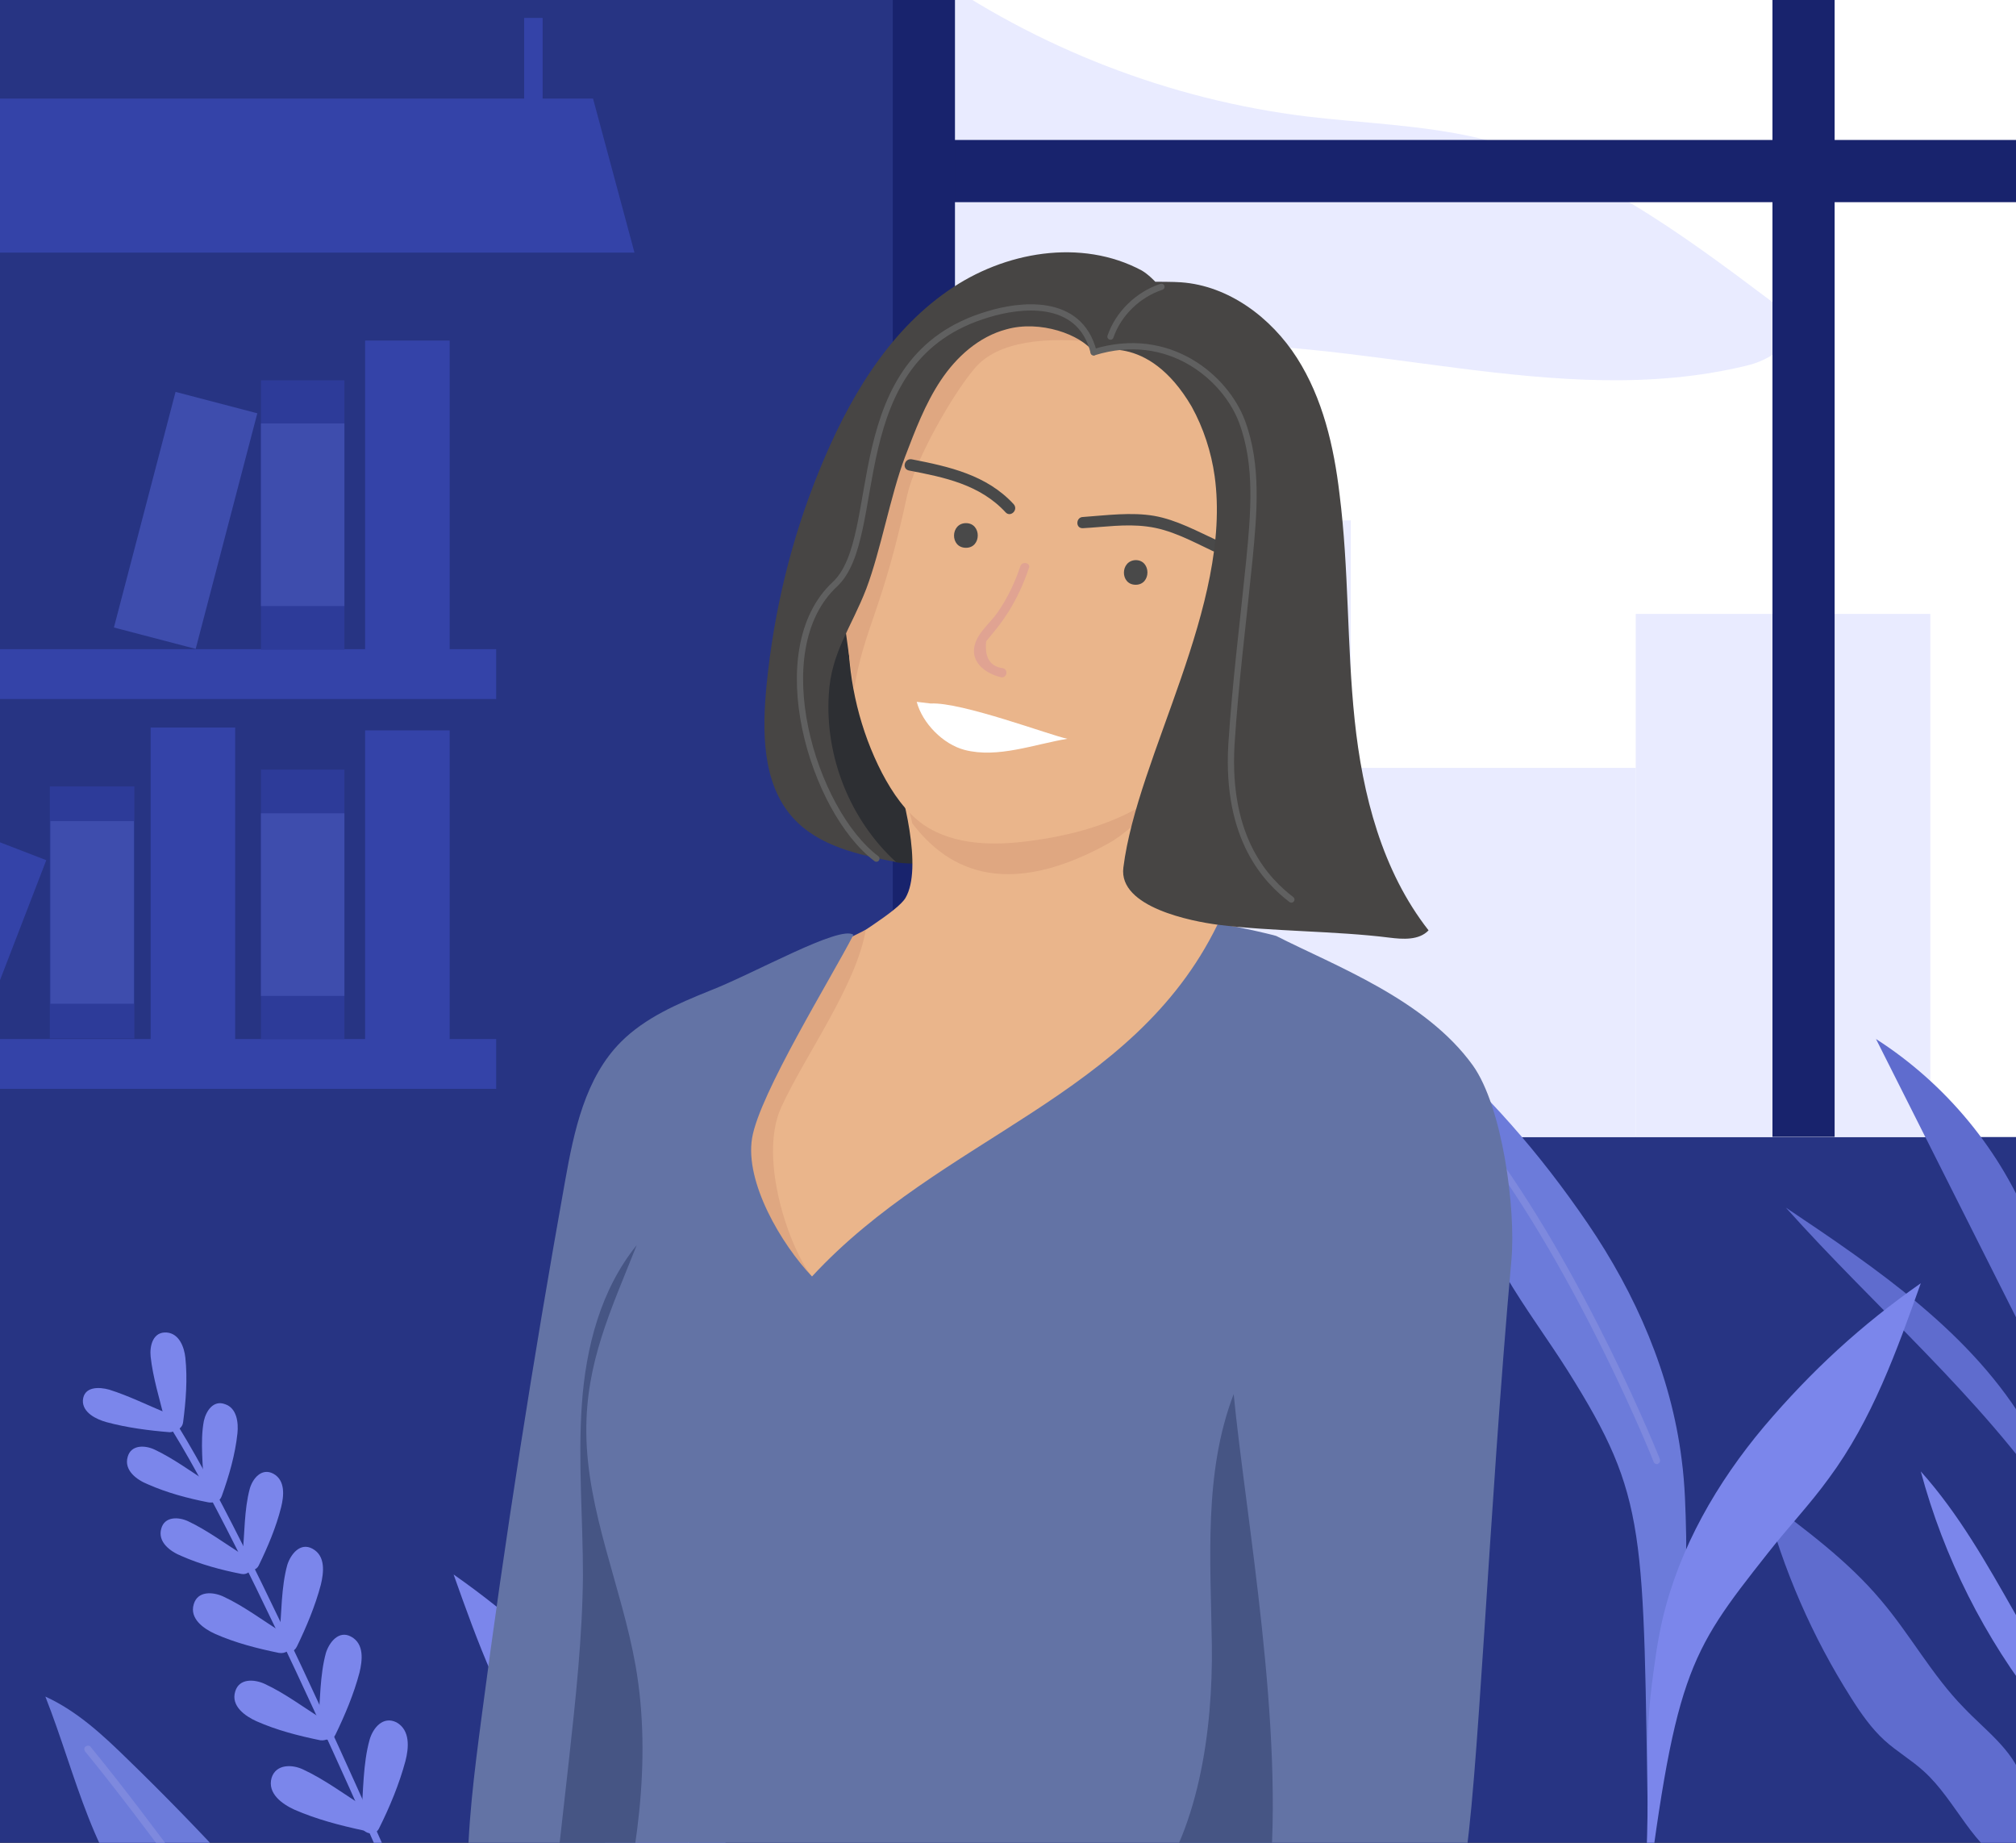
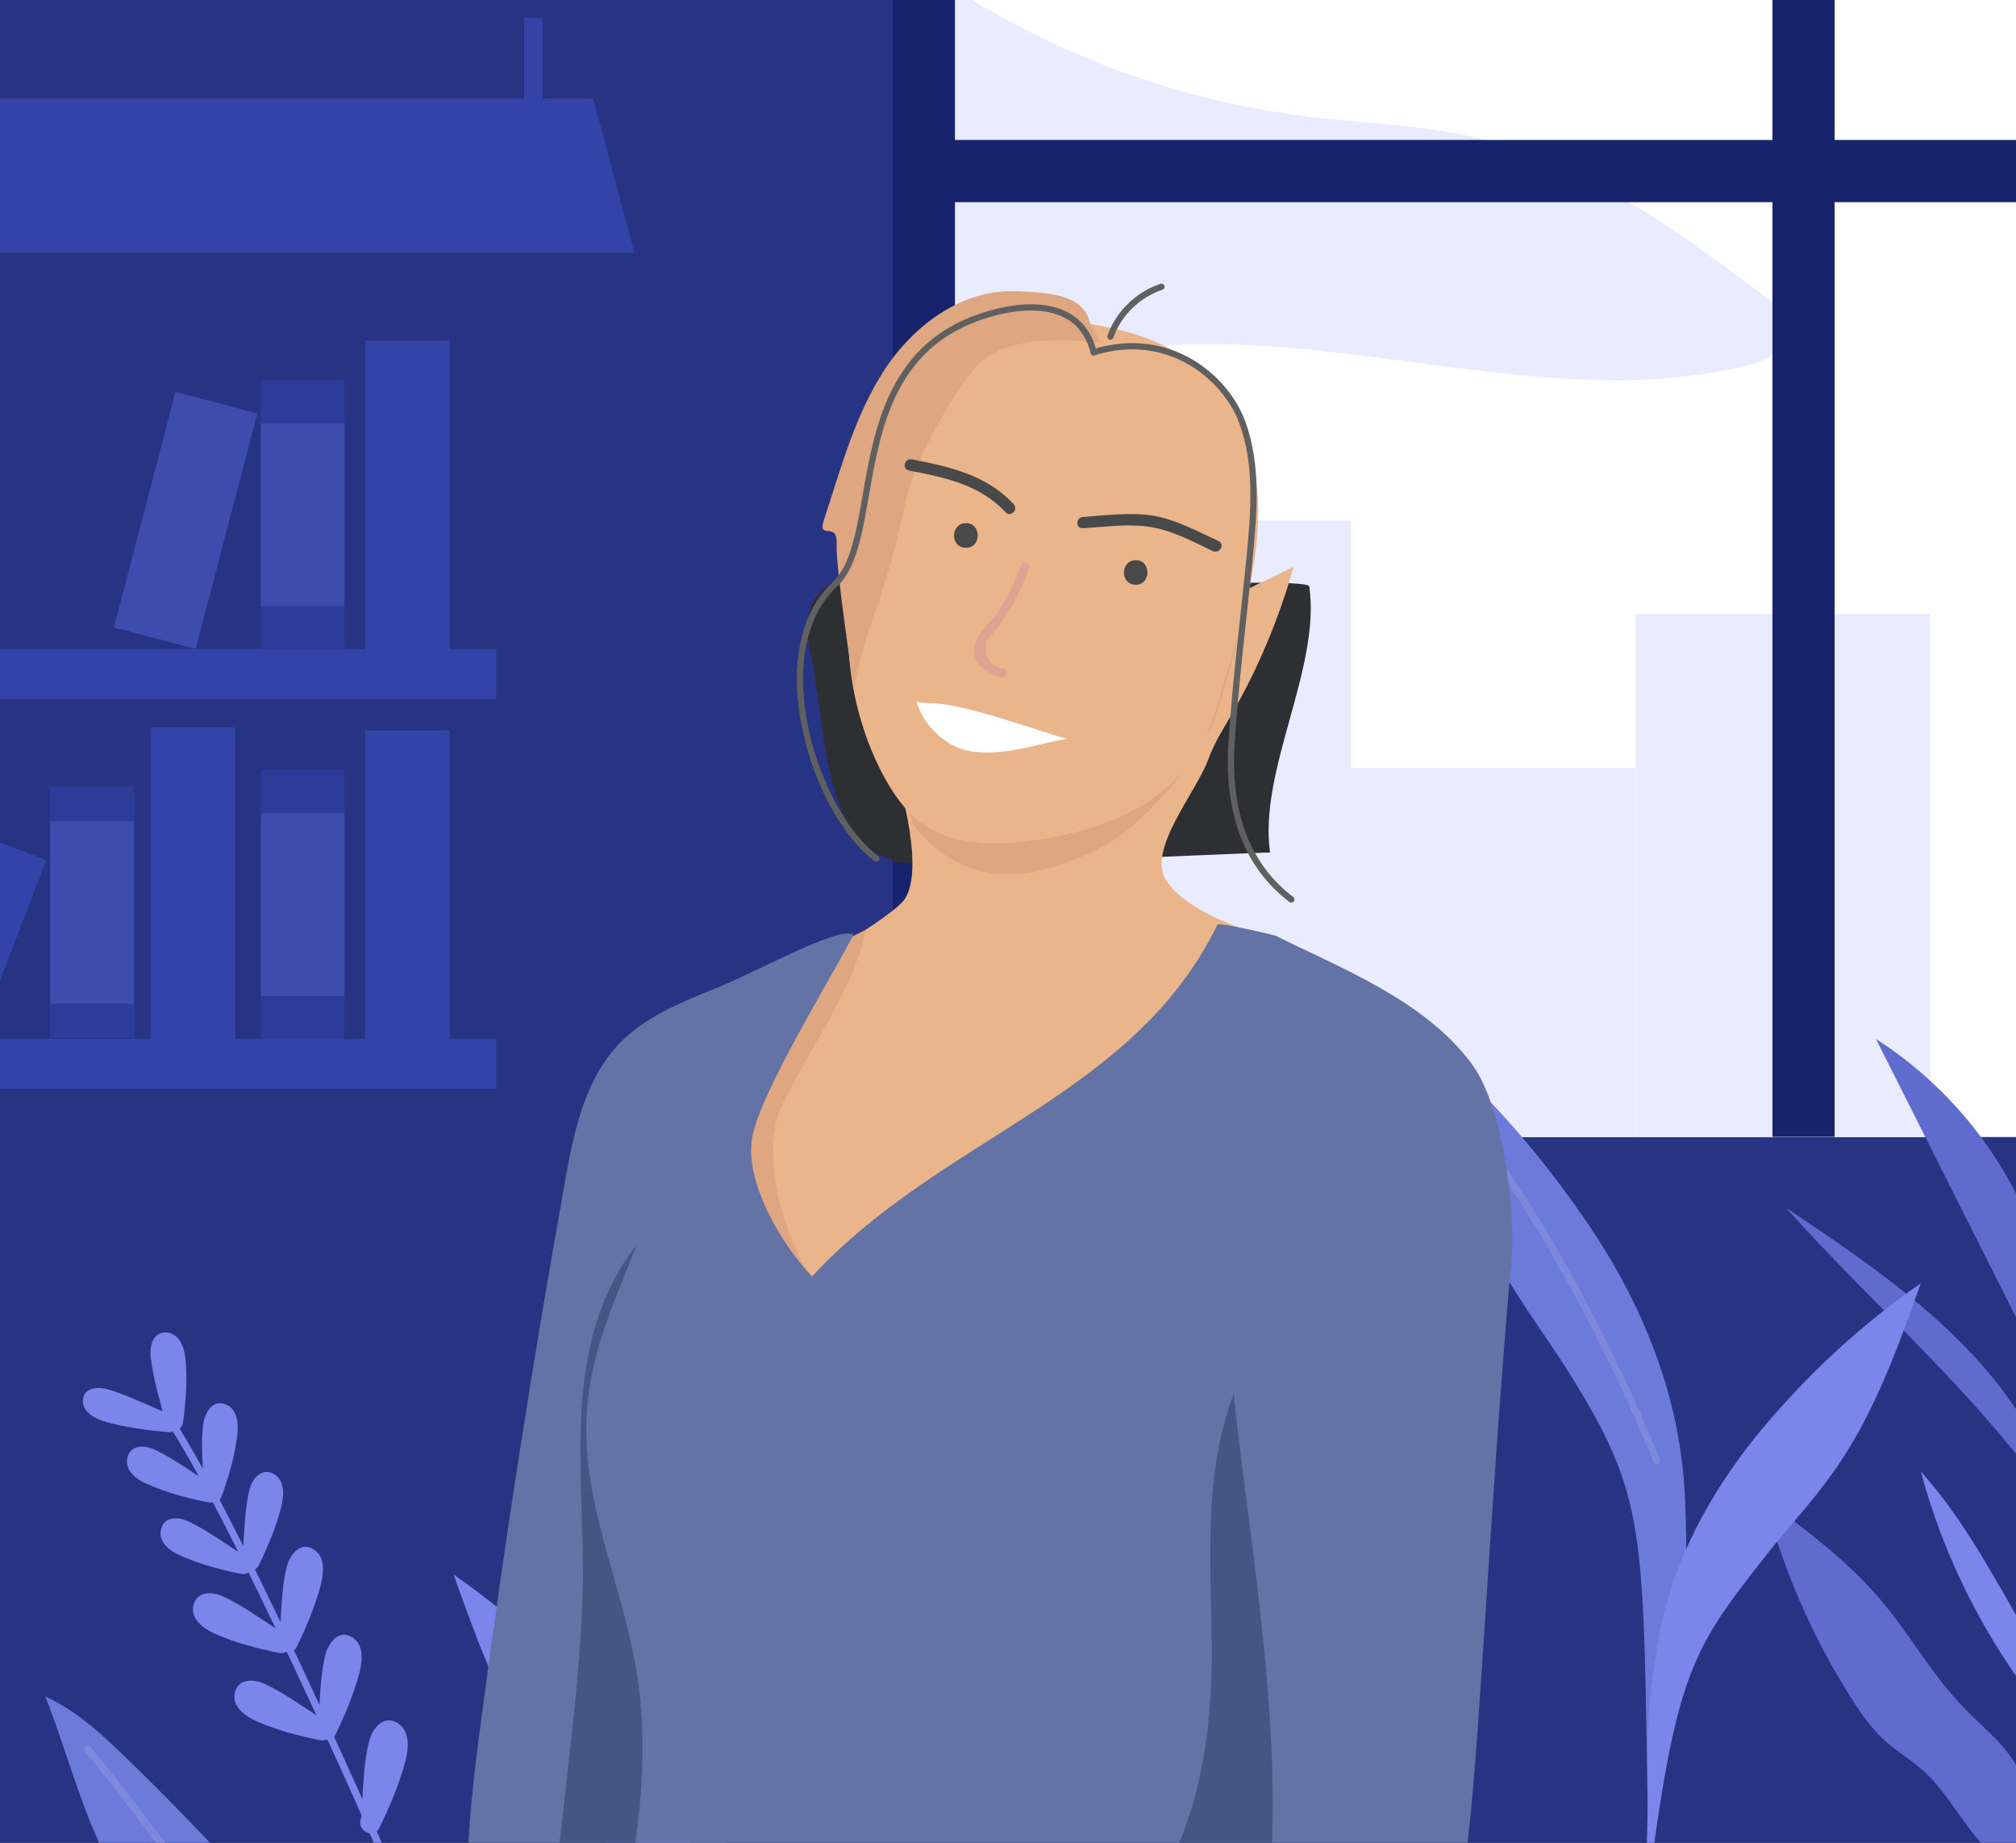
<svg xmlns="http://www.w3.org/2000/svg" xmlns:xlink="http://www.w3.org/1999/xlink" version="1.1" id="Слой_1" x="0px" y="0px" width="360px" height="329px" viewBox="0 0 360 329" style="enable-background:new 0 0 360 329;" xml:space="preserve">
  <rect x="0" y="0" width="360" height="329" fill="#333333" stroke="none" />
  <style type="text/css">
	.st0{fill:#6C7BDA;}
	.st1{fill:#7E89DE;}
	.st2{clip-path:url(#SVGID_2_);}
	.st3{fill:none;}
	.st4{clip-path:url(#SVGID_4_);}
	.st5{fill:#273483;}
	.st6{fill:#3443A8;}
	.st7{fill:#3E4DAD;}
	.st8{fill:#2D3B99;}
	.st9{fill:#7B86EB;}
	.st10{fill:#5F6CCE;}
	.st11{fill:#FFFFFF;}
	.st12{fill:#E9EBFF;}
	.st13{fill:#18236D;}
	.st14{fill:#F3F4FF;}
	.st15{fill:#EAB58B;}
	.st16{fill:#D99F79;}
	.st17{fill:#474544;}
	.st18{fill:#E59A8E;}
	.st19{clip-path:url(#SVGID_6_);}
	.st20{clip-path:url(#SVGID_8_);}
	.st21{fill:#2B2E33;}
	.st22{fill:#E0A392;}
	.st23{fill:#3F4247;}
	.st24{fill:#2D2F33;}
	.st25{clip-path:url(#SVGID_10_);}
	.st26{clip-path:url(#SVGID_12_);}
	.st27{fill:#9F7C6E;}
	.st28{fill:#494949;}
	.st29{fill:#E8AC99;}
	.st30{fill:#E8E8ED;}
	.st31{fill:#D7D7DB;}
	.st32{clip-path:url(#SVGID_14_);}
	.st33{clip-path:url(#SVGID_16_);}
	.st34{fill:#414C84;}
	.st35{fill:#8190F9;}
	.st36{clip-path:url(#SVGID_18_);}
	.st37{clip-path:url(#SVGID_20_);}
	.st38{fill:#DFA781;}
	.st39{fill:#6373A5;}
	.st40{fill:#465584;}
	.st41{fill:none;stroke:#606060;stroke-width:1.113;stroke-linecap:round;stroke-miterlimit:10;}
	.st42{fill:none;stroke:#E8EAEF;stroke-width:0.809;stroke-miterlimit:10;}
	.st43{fill:#DBE2E7;}
	.st44{fill:#EAB38A;}
	.st45{fill:#DBDFE4;}
	.st46{fill:#5F72CC;}
	.st47{fill:#F3F3F3;}
	.st48{opacity:0.24;}
	.st49{fill:#BFBFBF;}
	
		.st50{fill:none;stroke:#9AB1F9;stroke-width:0.809;stroke-linecap:round;stroke-linejoin:round;stroke-miterlimit:10;stroke-dasharray:4.045,4.045,0,0;}
	.st51{fill:none;stroke:#C9D2FA;stroke-width:0.809;stroke-miterlimit:10;stroke-dasharray:4.045,4.045,0,0;}
	.st52{fill:none;stroke:#FFFFFF;stroke-width:1.239;stroke-linecap:round;stroke-linejoin:round;stroke-miterlimit:10;}
	.st53{fill:#5C5CE8;}
	.st54{fill:#E9E9E9;}
	.st55{fill:#E4E7F0;}
	.st56{fill:#E8EAEF;}
	.st57{fill:none;stroke:#E4E7F0;stroke-width:5.663;stroke-miterlimit:10;}
	.st58{fill:none;stroke:#8190F9;stroke-width:5.663;stroke-linecap:round;stroke-linejoin:round;stroke-miterlimit:10;}
	.st59{fill:none;stroke:#8EAEF9;stroke-width:5.663;stroke-linecap:round;stroke-linejoin:round;stroke-miterlimit:10;}
	.st60{fill:none;stroke:#C9D2FA;stroke-width:5.663;stroke-linecap:round;stroke-linejoin:round;stroke-miterlimit:10;}
	.st61{fill:#8EAEF9;}
	.st62{fill:#C9D2FA;}
	.st63{fill-rule:evenodd;clip-rule:evenodd;fill:#C9D2FA;}
	.st64{fill-rule:evenodd;clip-rule:evenodd;fill:#FFFFFF;}
	.st65{fill:#FFFFFF;stroke:#C9D2FA;stroke-width:0.809;stroke-miterlimit:10;}
	.st66{fill:none;stroke:#8190F9;stroke-width:3;stroke-linecap:round;stroke-linejoin:round;stroke-miterlimit:10;}
	.st67{fill:#D6D6DB;}
	.st68{fill:#E8A981;}
	.st69{fill:#E3E6E9;}
	.st70{fill:#BB5882;}
	.st71{fill:#F0CE60;}
	.st72{fill:#E0BA4A;}
	.st73{opacity:0.5;fill:#FFFFFF;}
	.st74{fill:#DC595D;}
	.st75{fill:#384374;}
	.st76{fill:#2F3A63;}
	.st77{fill:none;stroke:#E8EAEF;stroke-width:0.864;stroke-miterlimit:10;}
	.st78{fill:url(#SVGID_21_);}
	
		.st79{fill:none;stroke:#9AB1F9;stroke-width:0.864;stroke-linecap:round;stroke-linejoin:round;stroke-miterlimit:10;stroke-dasharray:4.321,4.321,0,0;}
	.st80{fill:url(#SVGID_22_);}
	.st81{fill:#9AB1F9;}
	.st82{fill:#FAF7F7;}
	.st83{fill:#B2DE7C;}
	.st84{fill:none;stroke:#FFFFFF;stroke-width:0.895;stroke-linecap:round;stroke-linejoin:round;stroke-miterlimit:10;}
	.st85{fill:#302F2F;}
	.st86{fill-rule:evenodd;clip-rule:evenodd;fill:none;stroke:#FFFFFF;stroke-miterlimit:10;}
	.st87{fill:none;stroke:url(#SVGID_23_);stroke-width:0.809;stroke-miterlimit:10;}
	.st88{fill:none;stroke:url(#SVGID_24_);stroke-width:0.809;stroke-miterlimit:10;}
	.st89{fill:none;stroke:#FFFFFF;stroke-miterlimit:10;}
	.st90{fill:#FFFFFF;stroke:#8190F9;stroke-width:0.593;stroke-miterlimit:10;}
	.st91{fill:#464A4F;}
	.st92{fill:#917E66;}
	.st93{fill:#50545B;}
	.st94{fill:#EDEFF4;}
	.st95{fill:#D1D6E3;}
	.st96{fill:#A2B6FF;}
	.st97{fill:#F0F0F2;}
	.st98{fill:none;stroke:#474544;stroke-width:0.75;stroke-linecap:round;stroke-linejoin:round;stroke-miterlimit:10;}
	.st99{clip-path:url(#SVGID_26_);}
	.st100{fill:none;stroke:#7E89DE;stroke-linecap:round;stroke-linejoin:round;stroke-miterlimit:10;}
	.st101{fill:none;stroke:#7B86EB;stroke-linecap:round;stroke-linejoin:round;stroke-miterlimit:10;}
	.st102{fill:#262E54;}
	.st103{fill:#FFC9BC;}
	.st104{fill:none;stroke:#E59A8E;stroke-linecap:round;stroke-linejoin:round;stroke-miterlimit:10;}
	.st105{fill:#D7ECF7;}
	.st106{fill:none;stroke:#262E54;stroke-width:0.642;stroke-miterlimit:10;}
	.st107{fill:#C88061;}
	.st108{fill:none;stroke:#3C88D4;stroke-width:0.642;stroke-linecap:round;stroke-linejoin:round;stroke-miterlimit:10;}
	.st109{fill:#EDB2A6;}
	.st110{fill:#E8AC84;}
	.st111{fill:#F2B890;}
	.st112{fill:#CF9875;}
	.st113{fill:#DE9D92;}
	.st114{fill:#52A1FF;}
	.st115{fill:#D2D8FB;}
	.st116{clip-path:url(#SVGID_28_);}
	.st117{clip-path:url(#SVGID_30_);}
	.st118{opacity:8.000000e-02;}
	.st119{fill:#3E4E75;}
	.st120{clip-path:url(#SVGID_32_);}
	.st121{clip-path:url(#SVGID_34_);}
	.st122{clip-path:url(#SVGID_36_);}
	.st123{clip-path:url(#SVGID_38_);}
	.st124{fill:#775B52;}
	.st125{fill:#8E6B5F;}
	.st126{fill:none;stroke:#B79B91;stroke-width:0.75;stroke-linecap:round;stroke-miterlimit:10;}
	.st127{clip-path:url(#SVGID_40_);}
	.st128{clip-path:url(#SVGID_42_);}
	.st129{fill:#8E6F64;}
	.st130{fill:#B79B91;}
	.st131{fill:none;stroke:#FFFFFF;stroke-width:2.005;stroke-linecap:round;stroke-linejoin:round;stroke-miterlimit:10;}
	.st132{fill:#DDA57F;}
	.st133{fill:#483D51;}
	.st134{fill:#F1A194;}
	.st135{fill:#3889B9;}
	.st136{fill:#4D4DCE;}
	.st137{fill:#97A4F2;}
	.st138{clip-path:url(#SVGID_44_);}
	.st139{clip-path:url(#SVGID_46_);}
	.st140{fill:#606060;}
	.st141{fill:#686665;}
	.st142{fill:#C6C6CE;}
	.st143{clip-path:url(#SVGID_48_);}
	.st144{clip-path:url(#SVGID_50_);}
	.st145{fill:#3A3938;}
	.st146{fill:#2D2D2D;}
	.st147{clip-path:url(#SVGID_52_);}
	.st148{fill:none;stroke:#C4947A;stroke-linecap:round;stroke-miterlimit:10;}
	.st149{clip-path:url(#SVGID_52_);fill:none;stroke:#C4947A;stroke-linecap:round;stroke-miterlimit:10;}
	.st150{fill:none;stroke:#C4947A;stroke-width:0.872;stroke-linecap:round;stroke-miterlimit:10;}
	.st151{fill:#C4947A;}
</style>
  <g>
    <defs>
      <rect id="SVGID_17_" width="360" height="330.6" />
    </defs>
    <clipPath id="SVGID_2_">
      <use xlink:href="#SVGID_17_" style="overflow:visible;" />
    </clipPath>
    <g class="st2">
      <rect x="-106.9" y="-86.3" class="st3" width="466.9" height="426.7" />
      <g>
        <defs>
          <path id="SVGID_19_" d="M89.3-86h272.4v426.2h-582.4c0,0,69.4-8.5,102.7-75.5S-33.8,64.1-8.6,13.5C30.8-65.8,89.3-86,89.3-86z" />
        </defs>
        <clipPath id="SVGID_4_">
          <use xlink:href="#SVGID_19_" style="overflow:visible;" />
        </clipPath>
        <g class="st4">
          <path class="st5" d="M97.9-86h263.8v426.2h-582.4c0,0,69.4-8.5,102.7-75.5S-34,56.1-3.6,0.9C44.4-86.3,97.9-86,97.9-86z" />
          <g>
            <rect x="-0.4" y="115.9" class="st6" width="89" height="8.9" />
            <rect x="65.2" y="60.8" class="st6" width="15.1" height="57" />
            <rect x="25.6" y="71.2" transform="matrix(0.967 0.253 -0.253 0.967 24.606 -5.36)" class="st7" width="15.1" height="43.5" />
            <rect x="46.6" y="67.9" class="st8" width="14.9" height="48.1" />
            <rect x="46.6" y="75.6" class="st7" width="14.9" height="32.6" />
            <rect x="-32.5" y="185.5" class="st6" width="121.1" height="8.9" />
            <rect x="65.2" y="130.4" class="st6" width="15.1" height="57" />
            <rect x="26.9" y="129.9" class="st6" width="15.1" height="57" />
            <rect x="8.9" y="140.4" class="st8" width="15.1" height="45" />
            <rect x="-12.5" y="149.7" transform="matrix(0.933 0.36 -0.36 0.933 59.731 12.967)" class="st6" width="15.1" height="34.3" />
            <rect x="46.6" y="137.4" class="st8" width="14.9" height="48.1" />
            <rect x="46.6" y="145.2" class="st7" width="14.9" height="32.6" />
            <rect x="9" y="146.6" class="st7" width="14.9" height="32.6" />
          </g>
          <g>
            <g>
              <g>
                <path class="st0" d="M48,343.5c-0.9-3.9-3.6-7-6.3-10c-6.1-6.6-12.3-13-18.8-19.3c-4.5-4.4-9.1-8.7-14.8-11.3         c2.8,7.1,4.9,14.5,7.7,21.6s6.4,14,11.8,19.4" />
              </g>
              <path class="st1" d="M42,347.9c-0.2,0-0.4-0.1-0.5-0.3c-0.2-0.2-15.7-22-26.3-34.9c-0.2-0.3-0.2-0.7,0.1-0.9        c0.3-0.2,0.7-0.2,0.9,0.1c10.7,13,26.2,34.8,26.4,35c0.2,0.3,0.1,0.7-0.1,0.9C42.2,347.8,42.1,347.9,42,347.9z" />
            </g>
            <g>
              <g>
                <path class="st0" d="M169.9,237.2c-11.5,10-20.8,20.6-29.4,33.2s-14.9,27-16.8,42.2c-0.6,4.5-0.7,9.1-0.8,13.6         c-0.3,16.3,2.1,17.2,3.6,52.3c0.9-54.7,3.2-58.9,17.5-81.7c3.6-5.7,7.7-11.2,11.1-17C162.8,266.7,166.4,251.8,169.9,237.2" />
              </g>
              <g>
                <path class="st9" d="M81,281.1c10.7,7.5,19.5,15.6,28,25.6c8.4,10,15.1,21.6,18.1,34.3c0.9,3.8,1.4,7.7,1.9,11.5         c1.7,13.8-0.2,14.8,1.7,44.8c-5.7-46.4-8-49.8-22.3-67.9c-3.6-4.6-7.6-8.8-11-13.5C89.7,305.5,85.3,293.2,81,281.1" />
              </g>
            </g>
            <g>
              <path class="st9" d="M73,342.3c-0.2,0-0.5-0.1-0.6-0.4c-0.3-0.7-28.7-66.8-42.9-88.5c-0.2-0.3-0.1-0.7,0.2-0.9        c0.3-0.2,0.7-0.1,0.9,0.2c14.2,21.8,42.7,88,43,88.6c0.1,0.3,0,0.7-0.3,0.8C73.2,342.3,73.1,342.3,73,342.3z" />
              <path class="st9" d="M67.7,326.4c1.9-3.8,3.6-7.9,4.7-12c0.6-2.3,0.9-5.5-1.6-6.9c-2.4-1.2-4.2,1-4.8,3.1        c-1.2,4.3-1.1,9.2-1.5,13.7c-0.2,2.4,3.5,2.3,3.7,0c0.2-2.1,0.4-4.3,0.7-6.4c0-0.4,0.5-5.4,0.2-5.3c-0.5,0.2-1.3,4.3-1.6,5        c-0.9,2.4-1.9,4.7-3,7C63.5,326.7,66.7,328.5,67.7,326.4L67.7,326.4z" />
              <path class="st9" d="M59.9,309.7c1.7-3.5,3.3-7.3,4.3-11.1c0.5-2.1,0.9-5.1-1.5-6.4c-2.2-1.2-3.9,1-4.5,2.9        c-1.1,4-1,8.6-1.4,12.6c-0.2,2.2,3.2,2.2,3.4,0c0.2-2,0.4-4,0.6-6c0-0.4,0.5-5,0.2-4.9c-0.5,0.2-1.2,4-1.4,4.6        c-0.8,2.2-1.7,4.3-2.7,6.5C56,310,59,311.7,59.9,309.7L59.9,309.7z" />
              <path class="st9" d="M53,294c1.7-3.5,3.3-7.3,4.3-11.1c0.5-2.1,0.9-5.1-1.5-6.4c-2.2-1.2-3.9,1-4.5,2.9c-1.1,4-1,8.6-1.4,12.6        c-0.2,2.2,3.2,2.2,3.4,0c0.2-2,0.4-4,0.6-6c0-0.4,0.5-5,0.2-4.9c-0.5,0.2-1.2,4-1.4,4.6c-0.8,2.2-1.7,4.3-2.7,6.5        C49.1,294.3,52,296,53,294L53,294z" />
              <path class="st9" d="M46.2,279.5c1.6-3.3,3.1-6.8,4-10.4c0.5-2,0.8-4.8-1.4-6c-2.1-1.1-3.7,0.9-4.2,2.7c-1,3.7-0.9,8-1.3,11.9        c-0.2,2.1,3,2,3.2,0c0.2-1.9,0.4-3.7,0.6-5.6c0-0.4,0.5-4.7,0.2-4.6c-0.4,0.1-1.1,3.7-1.3,4.3c-0.7,2.1-1.6,4.1-2.6,6.1        C42.5,279.7,45.3,281.3,46.2,279.5L46.2,279.5z" />
              <path class="st9" d="M32.7,253.9c0.5-3.8,0.8-7.7,0.4-11.5c-0.2-1.9-1.1-4.3-3.3-4.5c-2.5-0.2-3.1,2.4-2.9,4.3        c0.4,3.7,1.6,7.6,2.5,11.2c0.5,2,3.5,1.2,3.1-0.9c-0.4-1.8-0.8-3.7-1.2-5.5c-0.2-1.1-0.4-2.2-0.7-3.3        c-0.1-0.4-0.2-0.7-0.2-1.1c-0.4-0.8-0.5-0.8-0.3,0c-0.4,1.4,0.1,3.9,0.1,5.4c-0.1,2-0.3,3.9-0.5,5.9        C29.2,255.9,32.5,255.9,32.7,253.9L32.7,253.9z" />
              <path class="st9" d="M30.3,252.6c-2.4-0.2-4.7-0.5-7-0.9c-0.9-0.2-1.8-0.3-2.6-0.6c-0.5-0.1-2.6-1.1-2.2-0.4        c0.7,1.1,3.6,1.7,4.8,2.2c1.9,0.8,3.8,1.5,5.7,2.3c1.8,0.7,2.6-2.2,0.8-2.9c-3.4-1.4-6.8-3.1-10.3-4.2        c-1.8-0.5-4.5-0.6-4.7,1.9c-0.1,2.2,2.4,3.4,4.2,3.9c3.7,1,7.6,1.5,11.3,1.8C32.2,255.7,32.2,252.7,30.3,252.6L30.3,252.6z" />
-               <path class="st9" d="M66,323.3c-2.2-0.5-4.4-1-6.6-1.7c-2.3-0.7-4.7-2.1-7-2.5c-1.3-0.2,1.4,0.9,1.7,1.1c1,0.6,2,1.2,3,1.8        c2.1,1.3,4.3,2.7,6.4,4c2,1.3,3.9-1.9,1.9-3.2c-3.7-2.3-7.4-5.1-11.3-6.9c-1.9-0.9-4.8-1-5.6,1.5c-0.8,2.8,1.9,4.7,4.1,5.7        c3.9,1.7,8.1,2.8,12.3,3.7C67.4,327.4,68.3,323.8,66,323.3L66,323.3z" />
              <path class="st9" d="M58.4,307.3c-2-0.4-4.1-0.9-6.1-1.5c-2.1-0.6-4.3-1.9-6.5-2.3c-1.2-0.2,1.3,0.9,1.6,1.1        c0.9,0.6,1.8,1.1,2.7,1.7c2,1.2,4,2.5,5.9,3.7c1.9,1.2,3.6-1.8,1.7-3c-3.4-2.1-6.8-4.7-10.5-6.4c-1.8-0.8-4.5-1-5.2,1.4        c-0.8,2.6,1.8,4.4,3.8,5.3c3.6,1.6,7.5,2.6,11.4,3.4C59.6,311,60.5,307.7,58.4,307.3L58.4,307.3z" />
              <path class="st9" d="M51,291.7c-2-0.4-4.1-0.9-6.1-1.5c-2.1-0.6-4.3-1.9-6.5-2.3c-1.2-0.2,1.3,0.9,1.6,1.1        c0.9,0.6,1.8,1.1,2.7,1.7c2,1.2,4,2.5,5.9,3.7c1.9,1.2,3.6-1.8,1.7-3c-3.4-2.1-6.8-4.7-10.5-6.4c-1.8-0.8-4.5-1-5.2,1.4        c-0.8,2.6,1.8,4.4,3.8,5.3c3.6,1.6,7.5,2.6,11.4,3.4C52.2,295.5,53.1,292.2,51,291.7L51,291.7z" />
              <path class="st9" d="M43.9,277.9c-1.9-0.4-3.8-0.9-5.7-1.4c-2-0.6-4.1-1.8-6.1-2.2c-1.2-0.2,1.2,0.8,1.5,1        c0.9,0.5,1.7,1.1,2.6,1.6c1.9,1.2,3.7,2.3,5.6,3.5c1.8,1.1,3.4-1.7,1.6-2.8c-3.2-2-6.4-4.4-9.8-6c-1.7-0.8-4.2-0.9-4.8,1.3        c-0.7,2.4,1.6,4.1,3.6,4.9c3.4,1.5,7.1,2.5,10.7,3.2C45.1,281.4,45.9,278.3,43.9,277.9L43.9,277.9z" />
              <path class="st9" d="M37.9,265.1c-1.9-0.4-3.8-0.9-5.7-1.4c-2-0.6-4.1-1.8-6.1-2.2c-1.2-0.2,1.2,0.8,1.5,1        c0.9,0.5,1.7,1.1,2.6,1.6c1.9,1.2,3.7,2.3,5.6,3.5c1.8,1.1,3.4-1.7,1.6-2.8c-3.2-2-6.4-4.4-9.8-6c-1.7-0.8-4.2-0.9-4.8,1.3        c-0.7,2.4,1.6,4.1,3.6,4.9c3.4,1.5,7.1,2.5,10.7,3.2C39,268.7,39.9,265.6,37.9,265.1L37.9,265.1z" />
              <path class="st9" d="M39.6,267.1c1.3-3.6,2.4-7.4,2.8-11.2c0.2-1.9-0.1-4.5-2.2-5.2c-2.1-0.8-3.4,1.2-3.8,3        c-0.7,3.7-0.1,8.2,0,12c0,2.1,3.2,2.1,3.2,0c0-1.4,0.2-10.9-0.4-11c0.4,0-2.5,10.6-2.8,11.5C35.8,268.2,38.9,269.1,39.6,267.1        L39.6,267.1z" />
            </g>
            <g>
              <g>
                <path class="st9" d="M364.5,298.3c-0.9-3.7-2.8-7-4.7-10.3c-5-8.8-10-17.7-16.8-25.3c4.1,15.3,11.4,29.8,21.3,42.3         c-0.5-2.7-1.1-5.5-1.6-8.2" />
              </g>
              <g>
                <path class="st10" d="M361.1,317.5c-1.8-5.2-6.6-8.6-10.4-12.6c-5.7-5.8-9.6-13.1-14.9-19.3c-5.9-7-13.4-12.5-20.7-18         c3.3,12.6,8.5,24.6,15.5,35.6c1.7,2.7,3.6,5.4,5.9,7.5c2.2,2,4.8,3.5,7,5.5c5.9,5.3,8.8,14,16,17.2         c1.7-6.1,2.2-12.5,1.5-18.7" />
              </g>
            </g>
          </g>
          <rect x="166.8" y="-86.9" class="st11" width="198.9" height="289.9" />
          <rect x="167.4" y="92.9" class="st12" width="73.8" height="109.9" />
          <rect x="241.2" y="137.1" class="st12" width="50.9" height="65.9" />
          <rect x="292.1" y="109.6" class="st12" width="52.6" height="93.4" />
          <g>
            <path class="st12" d="M165.1-5.6c20.1,14.2,43.8,23.4,68.3,26.4c10.1,1.2,20.4,1.5,30.4,3.8c19.6,4.6,36.3,17,52.4,29.1       c1.4,1,2.9,2.2,3.3,3.9c1.1,3.9-3.7,6.8-7.7,7.7c-33.8,8.2-69.1-5.9-103.8-3.6c-5.4,0.4-10.8,1.1-16.1,0.5       c-6.3-0.7-12.2-3.1-18-5.6c-1.8-0.7-3.6-1.5-4.9-3c-1.5-1.6-2-3.9-2.5-6.1c-3.7-17.9-4.8-36.3-3.5-54.5" />
          </g>
          <polygon class="st6" points="-3.4,45.1 113.3,45.1 105.9,17.6 -3.4,17.6     " />
          <rect x="93.6" y="3.2" class="st6" width="3.3" height="18.9" />
          <rect x="260.6" y="-68.9" transform="matrix(-1.836970e-16 1 -1 -1.836970e-16 296.598 -235.608)" class="st13" width="11.1" height="198.7" />
          <rect x="316.5" y="-86" transform="matrix(-1 -1.224647e-16 1.224647e-16 -1 644.111 116.977)" class="st13" width="11.1" height="289" />
          <rect x="159.5" y="-86" transform="matrix(-1 -1.224647e-16 1.224647e-16 -1 330.031 116.977)" class="st13" width="11.1" height="289" />
          <g>
-             <path class="st10" d="M362.8,219.3c-5.4-13.8-15.3-25.8-27.8-33.8c10.2,20.3,20.5,40.7,30.7,61c-1.5-10.2-2.9-20.5-4.4-30.7" />
+             <path class="st10" d="M362.8,219.3c-5.4-13.8-15.3-25.8-27.8-33.8c10.2,20.3,20.5,40.7,30.7,61" />
          </g>
          <g>
            <path class="st10" d="M362.2,255.1c-9.9-17-26.9-28.5-43.3-39.5c16,17.9,34.6,33.6,48.2,53.5c-1.3-5-3.4-9.8-6-14.2" />
          </g>
          <g>
            <g>
              <g>
                <path class="st0" d="M254.1,185.2c11.5,10,20.8,20.6,29.4,33.2c8.6,12.6,14.9,27,16.8,42.2c0.6,4.5,0.7,9.1,0.8,13.6         c0.3,16.3-5.3,18.2-6.8,53.4c-0.9-54.7,0-60-14.3-82.8c-3.6-5.7-7.7-11.2-11.1-17C261.3,214.7,257.6,199.8,254.1,185.2" />
              </g>
              <g>
                <path class="st9" d="M343,229.1c-10.7,7.5-19.5,15.6-28,25.6c-8.4,10-15.1,21.6-18.1,34.3c-0.9,3.8-1.4,7.7-1.9,11.5         c-1.7,13.8,0.2,14.8-1.7,44.8c5.7-46.4,8-49.8,22.3-67.9c3.6-4.6,7.6-8.8,11-13.5C334.3,253.5,338.7,241.2,343,229.1" />
              </g>
            </g>
            <path class="st1" d="M295.9,261.4c-0.2,0-0.5-0.1-0.6-0.4c-0.1-0.3-13.3-33.3-31.3-57.1c-0.2-0.3-0.2-0.7,0.1-0.9       c0.3-0.2,0.7-0.2,0.9,0.1c18.1,24,31.3,57.1,31.4,57.4c0.1,0.3,0,0.7-0.3,0.8C296.1,261.4,296,261.4,295.9,261.4z" />
          </g>
        </g>
      </g>
    </g>
    <g class="st2">
      <g>
        <path class="st24" d="M159.9,153.9c3.5,1.3,63.1-1.7,66.9-1.7c-2.1-14.7,9.1-32.8,7-47.5c-0.3-2.2-70.4,1.9-71.4,0     c-1-1.9-2.8-3.6-4.9-3.9c-1.7-0.2-3.3,0.5-4.8,1.1c-2.8,1.2-5.8,2.6-7.3,5.2c-1.7,2.9-1.3,6.6-0.6,9.9c2.5,12.6,1.9,23.1,8.7,34" />
      </g>
      <g>
        <path class="st15" d="M159.3,135.8c2,5.8,5.5,19.2,2.4,24.5c-2.7,4.6-30.1,18-35.5,27.8c-4.8,8.7-9.6,17.8-10.8,27.7     c-1.2,9.9,1.8,20.9,10,26.7c2.3,1.6,4.9,2.8,7.7,2.8c2,0,3.9-0.5,5.8-1.1c3.3-1.1,6.5-2.5,9.5-4.2c4.8-2.7,9.1-6.1,13.4-9.5     c9.2-7.3,18.5-14.6,27.7-21.9c9.9-7.8,19.8-15.6,29-24.1c5.7-5.3,9.2-16.6,8.4-16.9c-5.7-1.9-15.3-5.1-18.7-10.5     c-3.4-5.4,5.4-15.6,7.6-21.6c1-2.8,2.6-5.3,4.1-7.9c4.8-8.3,8.5-17.2,11.1-26.4" />
      </g>
      <g>
        <g>
          <path class="st38" d="M182.5,59.5c-6.6,2.2-13,5.9-16.6,11.8c-2.1,3.5-3.1,7.6-4.7,11.3c-1.4,3.2-3.2,6.3-4.8,9.4      c-7.5,15.2-3.6,33.7,4.2,48.8c1.9,3.6,2.3,6.2,2.3,6.2c4.5,5.8,14.2,15.1,35,3.6c5.6-3.1,13.8-12.4,16.6-17.7      c1.5-2.7,1.9-2.7,2.8-5.7c1.9-6.3,3.8-12.6,5.2-19.1c1.3-6.4,2.1-13,1.2-19.5s-3.3-12.9-7.8-17.7c-4.3-4.5-10.2-7.4-16.2-8.9      c-6.1-1.6-12.3-2-18.6-2.5" />
        </g>
        <g>
          <path class="st15" d="M183,56.4c-6.6,2.2-13,5.9-16.6,11.8c-2.1,3.5-3.1,7.6-4.7,11.3c-1.4,3.2-3.2,6.3-4.8,9.4      c-7.5,15.2-7.2,34,0.6,49.1c1.9,3.6,4.2,7,7.5,9.3c5.5,3.7,12.7,3.7,19.2,2.8c6-0.8,12-2.3,17.4-5c5.4-2.7,10.2-6.9,13-12.2      c1.5-2.7,2.4-5.7,3.3-8.7c1.9-6.3,3.8-12.6,5.2-19.1c1.3-6.4,2.1-13,1.2-19.5s-3.3-12.9-7.8-17.7c-4.3-4.5-10.2-7.4-16.2-8.9      c-6.1-1.6-12.3-2-18.6-2.5" />
        </g>
        <g>
          <g>
            <path class="st22" d="M182.2,101.1c-1,3-2.3,5.7-4.1,8.3c-1.1,1.6-3.2,3.3-3.9,5.3c-1.2,3.3,1.6,5.5,4.5,6.2       c1,0.3,1.5-1.3,0.4-1.6c-2.3-0.3-3.3-1.9-3-4.8c0.6-0.7,1.2-1.5,1.8-2.2c0.8-1,1.5-2,2.2-3.1c1.5-2.4,2.7-5,3.6-7.7       C184.2,100.5,182.5,100.1,182.2,101.1L182.2,101.1z" />
          </g>
        </g>
        <g>
          <path class="st11" d="M166.2,125.6c5.5-0.3,21.4,5.7,24.4,6.3c-6,1-12.4,3.5-18.3,2c-3.9-1-7.6-4.8-8.6-8.6" />
        </g>
        <g>
          <path class="st38" d="M196.6,61.2c-9.8-1.2-18.4-0.3-22.5,4.5c-4.1,4.8-10.7,16.5-12.1,22.7c-4.4,20.6-7.6,23.4-9.5,34.6      c0,0-3.3-21.6-3.1-25.9c0.2-4.3-3.6-0.3-2.2-4.5c3-9.1,5.5-18.5,10.7-26.5c5.2-8,13.9-14.5,23.5-14.1c5.3,0.2,12.1,0.4,13.2,5.6      " />
        </g>
        <g>
          <g>
            <g>
              <path class="st28" d="M202.8,104.4c2.8,0,2.8-4.4,0-4.4C200,100.1,200,104.4,202.8,104.4L202.8,104.4z" />
            </g>
          </g>
          <g>
            <g>
              <path class="st28" d="M172.5,97.8c2.8,0,2.8-4.4,0-4.4C169.7,93.4,169.6,97.8,172.5,97.8L172.5,97.8z" />
            </g>
          </g>
          <g>
            <g>
              <path class="st28" d="M181,90c-4.8-5.2-11.5-6.7-18.2-8c-1.3-0.2-1.8,1.7-0.5,2c6.3,1.2,12.7,2.5,17.3,7.5        C180.5,92.4,181.9,91,181,90L181,90z" />
            </g>
          </g>
          <g>
            <g>
              <path class="st28" d="M193.4,94.3c3.7-0.2,7.6-0.8,11.4-0.3c4.2,0.5,8,2.6,11.8,4.4c1.2,0.5,2.2-1.2,1-1.8        c-3.7-1.7-7.5-3.8-11.5-4.5c-4.1-0.7-8.5-0.1-12.7,0.2C192.1,92.3,192,94.4,193.4,94.3L193.4,94.3z" />
            </g>
          </g>
        </g>
      </g>
      <g>
        <path class="st38" d="M154.6,166c-1.7,10-10.9,22.5-15.1,31.7c-4.2,9.2,1.6,25.5,5.5,30.2c1.9,2.4-3.7,7.8-6.2,9.6     c-1.6,1.1-5.8-4.2-7.3-5.5s-2.3-3.2-2.9-5.1c-5.8-16.9-0.5-37,12.8-48.8c4.7-4.2,6.9-3.8,8.6-9.8" />
      </g>
      <g>
        <path class="st39" d="M152.4,166.9c-3.9,7.6-16.8,28.4-18.1,36.3s5.2,18.9,10.7,24.7c23.2-25.1,57.3-31.9,72.4-62.8     c0.2-0.5,10,1.8,10.5,2c10.4,5.3,26.6,11.3,35.1,23.1c5.3,7.4,7.7,25.6,6.9,34.7c-4.1,45.8-6,95.4-8.5,108.5     c-0.3,1.6,3.1,0.8,2.3,2.3c-1.8,3.1-3-2.9-6.6-2.5c-55.6,6.6-111.5,13.3-167.3,9.6c-1.8-0.1-3.8-0.3-5.1-1.7     c-1.1-1.2-1.2-3-1.2-4.7c-0.1-10,1.2-20,2.5-29.9c4.2-32,9.2-63.8,14.9-95.6c1.6-9,3.6-18.5,10-24.9c4.3-4.3,10.1-6.8,15.8-9.1     C134.7,173.8,150,165.1,152.4,166.9" />
      </g>
      <g>
        <path class="st40" d="M220.3,248.9c2.1,21.7,9.2,59.9,6.3,87.8c-5.7,4.3-13.1,4.5-22.1,2.5c9.6-11.7,12.1-30.4,11.9-45.5     C216.2,278.6,214.9,263,220.3,248.9" />
      </g>
      <g>
        <path class="st40" d="M113.7,222.3c-4.6,11.6-9.1,20.9-9,33.4c0.1,14.2,6.3,27.6,8.8,41.7c3,17.2,0.1,34.8-4.1,51.8     c-3.5-1.7-7.5-2.7-11.4-2.9c1.2-10.7,2.4-21.4,3.6-32.1c1.2-10.9,2.4-21.9,2.5-32.9c0-10.2-0.9-20.4-0.2-30.5     C104.6,240.5,107.3,230.2,113.7,222.3" />
      </g>
      <g>
        <g>
-           <path class="st17" d="M195.3,62.9c-2.3-3.2-9.6-5.8-15.6-4.1c-4.9,1.3-8.9,4.9-11.7,9.1s-4.6,9-6.4,13.7      c-2.6,6.9-4.3,16.6-6.9,23.5c-2.7,7-6.3,11.4-6.7,18.9c-0.7,11.1,3.8,22.4,12,29.9c-6.7-1.3-13.8-2.8-18.4-7.9      c-5.6-6.2-5.5-15.7-4.7-23.8c1.3-13.1,4.4-26,9.4-38.2c5-12.3,12-24.5,23-32.1c10-7,23.8-9.4,34.6-3.6c1.2,0.7,2.4,2,2.4,2      s3.5,0,4.6,0.1c8.5,0.6,16.1,6.3,20.7,13.5s6.6,15.8,7.6,24.3c1.7,13.4,1.3,26.9,2.7,40.3c1.4,13.4,4.9,27,13.2,37.6      c-1.7,1.8-4.6,1.6-7,1.3c-9.5-1.2-21.1-1.1-30.6-2.3c-4.6-0.6-17.8-3.1-16.9-10.2c2.5-20,19.5-46.8,16.3-69.9      c-0.6-4.3-2-8.6-4.1-12.4C204.9,59.1,195.3,62.9,195.3,62.9z" />
-         </g>
+           </g>
        <path class="st41" d="M198.3,60.1c1.4-4.1,4.9-7.5,9.1-8.9" />
        <path class="st41" d="M195.3,62.9c13.5-4.2,23.6,4.6,26.5,12.4s2.1,16.4,1.3,24.7c-1.1,11-2.5,21.9-3.2,32.9     c-1,17,6.4,24.4,10.7,27.7" />
        <path class="st41" d="M195.3,62.9c-2.5-10.1-13.6-8.4-18.8-6.8c-26.6,7.8-18.2,39.6-27.4,48.2c-12.7,11.8-3.9,40.5,7.4,49" />
      </g>
    </g>
  </g>
  <g>
    <defs>
      <rect id="SVGID_47_" y="-372" width="360" height="330.6" />
    </defs>
    <clipPath id="SVGID_6_">
      <use xlink:href="#SVGID_47_" style="overflow:visible;" />
    </clipPath>
    <g class="st19">
      <g>
        <defs>
          <path id="SVGID_49_" d="M89.3-458h272.4v426.2h-582.4c0,0,69.4-8.5,102.7-75.5S-33.8-307.9-8.6-358.5      C30.8-437.8,89.3-458,89.3-458z" />
        </defs>
        <clipPath id="SVGID_8_">
          <use xlink:href="#SVGID_49_" style="overflow:visible;" />
        </clipPath>
        <g class="st20">
          <g>
            <g>
              <g>
                <path class="st0" d="M169.9-134.8c-11.5,10-20.8,20.6-29.4,33.2s-14.9,27-16.8,42.2c-0.6,4.5-0.7,9.1-0.8,13.6         c-0.3,16.3,2.1,17.2,3.6,52.3c0.9-54.7,3.2-58.9,17.5-81.7c3.6-5.7,7.7-11.2,11.1-17C162.8-105.3,166.4-120.2,169.9-134.8" />
              </g>
              <g>
                <path class="st9" d="M81-90.9c10.7,7.5,19.5,15.6,28,25.6S124-43.7,127-31c0.9,3.8,1.4,7.7,1.9,11.5         c1.7,13.8-0.2,14.8,1.7,44.8c-5.7-46.4-8-49.8-22.3-67.9c-3.6-4.6-7.6-8.8-11-13.5C89.7-66.5,85.3-78.8,81-90.9" />
              </g>
            </g>
          </g>
        </g>
      </g>
    </g>
  </g>
</svg>